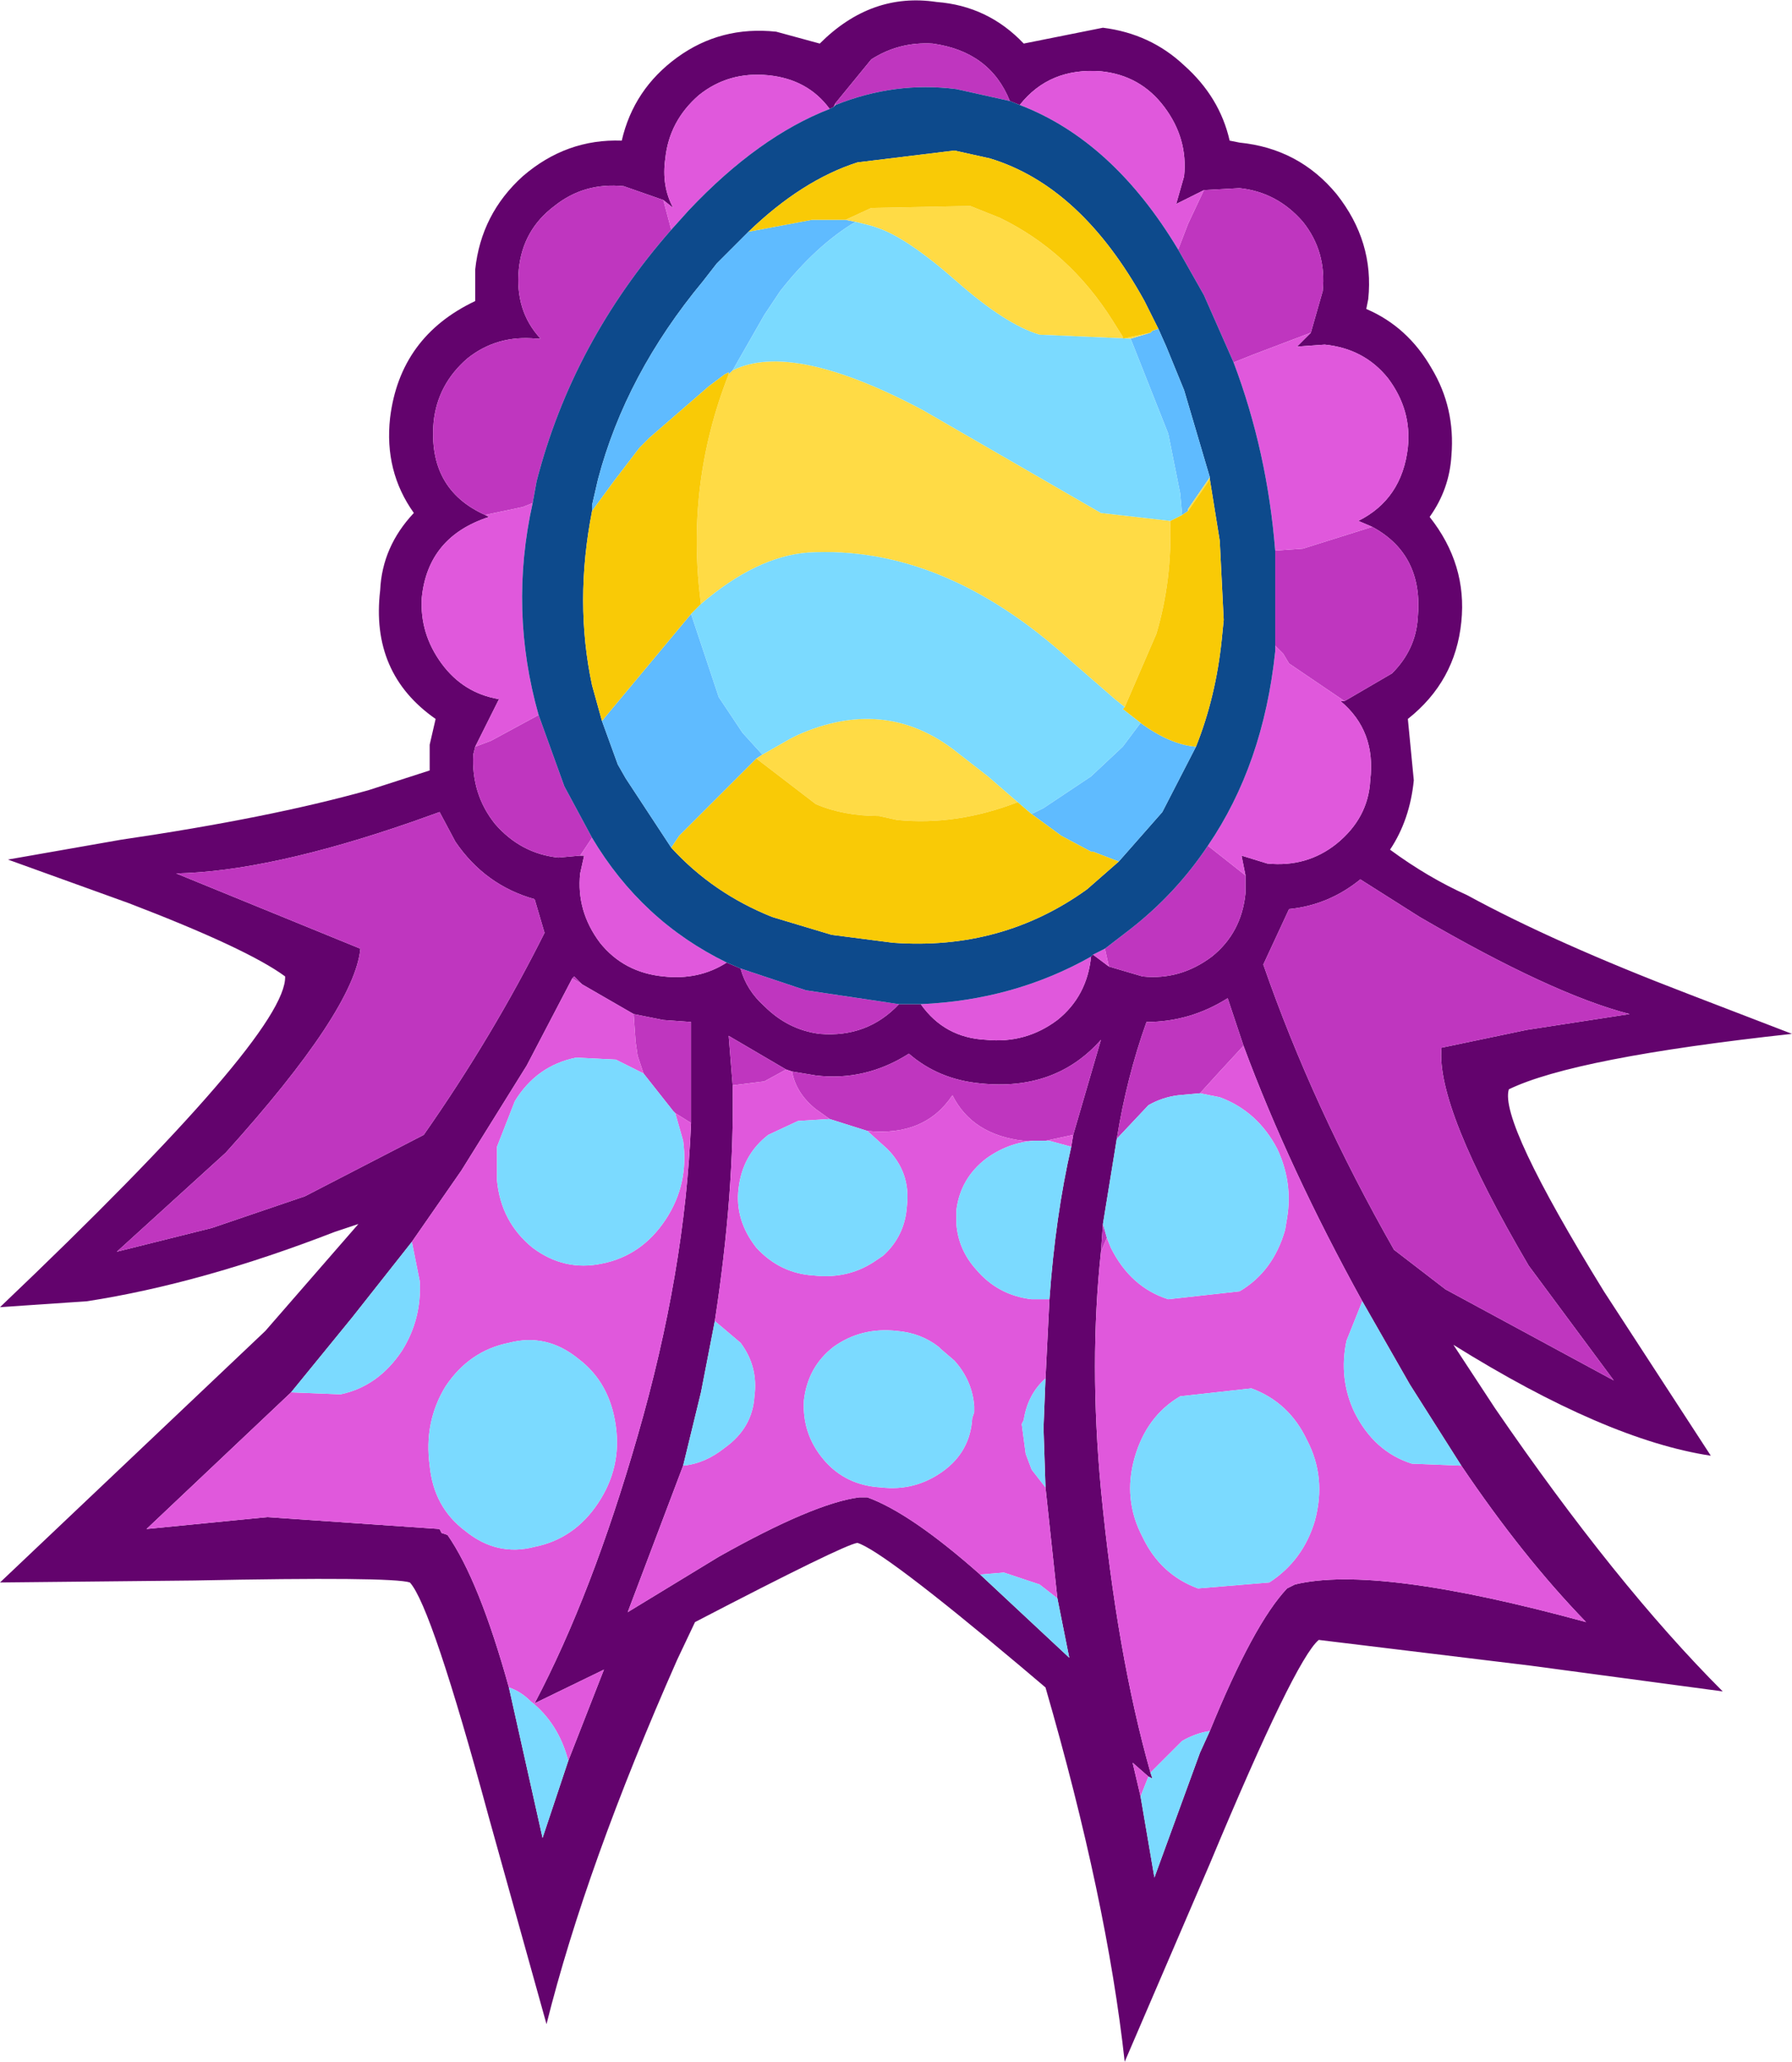
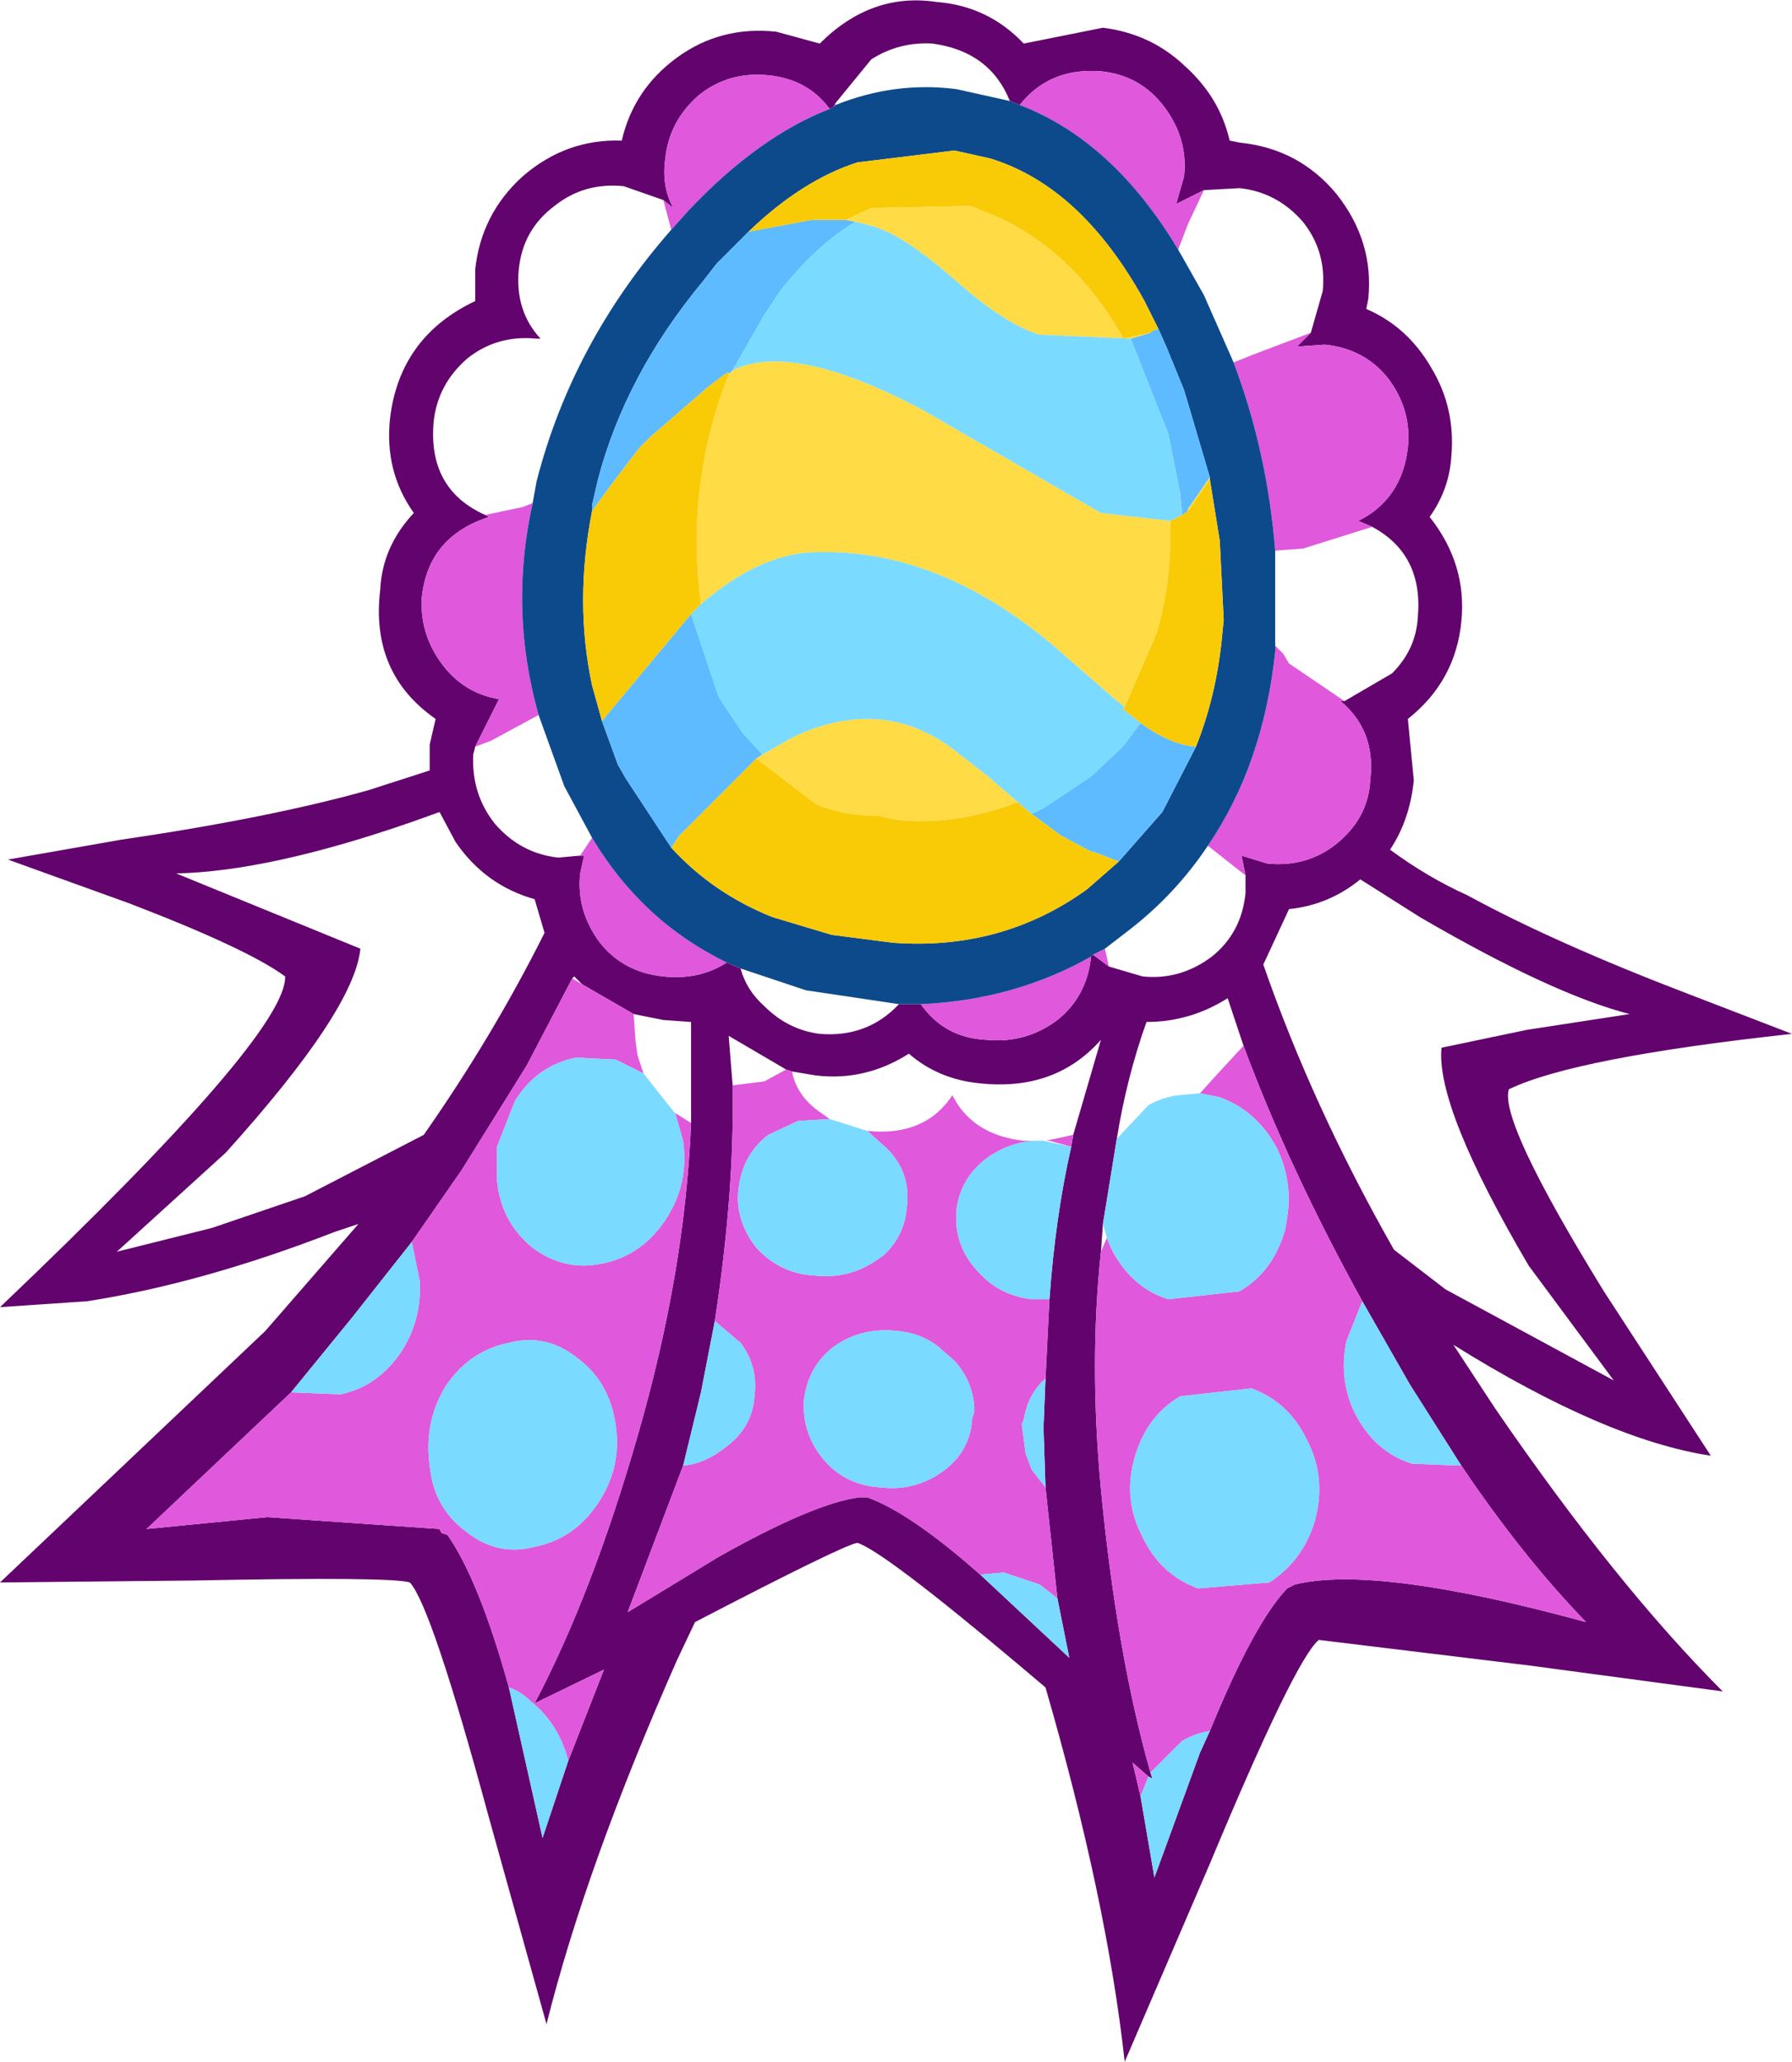
<svg xmlns="http://www.w3.org/2000/svg" version="1.1" width="45.25" height="52.05" viewBox="-22.6 -26 45.25 52.05" id="svg2">
  <defs id="defs39" />
  <g id="shape_1" style="stroke-linecap:round;stroke-linejoin:round">
    <path d="m 1.05,-25.95 m 0,0 Q -0.6,-26.2 -1.9,-24.9 L -3,-25.2 q -1.4,-0.15 -2.5,0.65 -1.1,0.8 -1.4,2.1 -1.4,-0.05 -2.5,0.9 -1.05,0.95 -1.2,2.35 l 0,0.8 q -1.9,0.9 -2.15,2.95 -0.15,1.35 0.6,2.4 -0.8,0.85 -0.85,1.95 -0.25,2.1 1.4,3.25 l -0.15,0.65 0,0.65 -1.55,0.5 q -2.5,0.7 -6.25,1.25 l -2.85,0.5 3.05,1.1 q 3,1.15 3.95,1.85 0.05,1.45 -7.2,8.35 l 2.2,-0.15 q 2.9,-0.45 6.25,-1.75 l 0.6,-0.2 -2.35,2.7 -6.7,6.35 4.9,-0.05 q 5,-0.1 5.45,0.05 0.55,0.6 2,5.95 l 1.45,5.2 q 1,-4 3.3,-9.2 l 0.45,-0.95 q 3.75,-1.95 4.1,-2 0.65,0.2 4.1,3.1 L 3.8,16.6 q 1.55,5.35 2,9.45 l 2.15,-5 Q 10.1,15.9 10.7,15.4 l 5.35,0.65 4.85,0.65 Q 18.2,14 15.15,9.55 L 14.1,7.95 q 3.85,2.4 6.5,2.8 L 17.9,6.6 Q 15.25,2.3 15.5,1.5 17.15,0.7 22.65,0.1 l -2.6,-1 q -3.4,-1.3 -5.6,-2.5 -1,-0.45 -1.95,-1.15 0.5,-0.75 0.6,-1.75 l -0.15,-1.55 q 1.2,-0.95 1.35,-2.45 0.15,-1.45 -0.8,-2.65 0.5,-0.7 0.55,-1.55 0.1,-1.2 -0.5,-2.2 -0.6,-1.05 -1.65,-1.5 l 0.05,-0.25 q 0.15,-1.45 -0.8,-2.65 -0.95,-1.15 -2.45,-1.3 l -0.25,-0.05 q -0.25,-1.1 -1.15,-1.9 -0.85,-0.8 -2.05,-0.95 l -2,0.4 q -0.9,-0.95 -2.2,-1.05 M 8.4,-0.8 8.8,0.4 q 1.15,3.1 3,6.45 L 13,8.95 14.3,11 q 1.55,2.3 3.15,3.95 Q 12.15,13.5 10.1,14 L 9.9,14.1 Q 9.05,15 7.95,17.7 L 7.7,18.25 6.55,21.4 6.2,19.35 6,18.5 6.4,18.85 6.5,18.9 6.45,18.75 Q 5.6,15.75 5.2,11.6 4.9,8.4 5.2,5.6 L 5.25,4.9 5.6,2.75 Q 5.85,1.2 6.35,-0.2 q 1.1,0 2.05,-0.6 m -20.6,-4.45 0.7,-0.25 0.4,0.75 q 0.75,1.1 2,1.45 l 0.25,0.85 q -1.3,2.6 -3.05,5.1 l -3,1.55 -2.35,0.8 -2.4,0.6 2.75,-2.5 q 3.25,-3.6 3.4,-5.15 l -4.65,-1.9 Q -15.8,-4 -12.2,-5.25 M 5.2,0.25 4.5,2.65 4.45,2.95 Q 4.05,4.7 3.9,6.8 l -0.1,2 -0.05,1.25 0.05,1.5 0.3,2.8 0.3,1.5 -2.25,-2.1 Q 0.4,12.2 -0.7,11.8 l -0.2,0 q -1.15,0.15 -3.55,1.5 l -2.3,1.4 1.4,-3.7 0.45,-1.85 0.35,-1.8 Q -4.05,4.1 -4.1,1.4 L -4.2,0.15 -2.75,1 -2.6,1.05 -2,1.15 Q -0.75,1.3 0.35,0.6 1.1,1.25 2.15,1.35 4.05,1.55 5.2,0.25 m 2.6,-21.45 0.9,-0.05 q 0.95,0.1 1.6,0.85 0.6,0.75 0.5,1.75 l -0.3,1.05 -0.35,0.35 0.7,-0.05 q 1,0.1 1.6,0.85 0.6,0.8 0.5,1.75 -0.15,1.3 -1.25,1.85 l 0.35,0.15 q 1.3,0.7 1.15,2.3 -0.05,0.8 -0.65,1.4 l -1.2,0.7 -0.1,0 q 0.9,0.75 0.75,2 -0.05,0.95 -0.85,1.6 -0.75,0.6 -1.75,0.5 l -0.65,-0.2 0.1,0.5 0,0.45 q -0.1,1 -0.85,1.6 -0.8,0.6 -1.75,0.5 L 5.4,-1.6 5,-1.9 4.95,-1.85 q -0.1,1 -0.85,1.6 Q 3.3,0.35 2.3,0.25 1.25,0.2 0.65,-0.65 l -0.55,0 Q -0.7,0.2 -1.9,0.1 -2.7,0 -3.3,-0.6 -3.75,-1 -3.9,-1.55 L -4.25,-1.7 q -0.7,0.45 -1.6,0.35 -1,-0.1 -1.6,-0.85 -0.6,-0.8 -0.5,-1.75 l 0.1,-0.45 -0.1,0 -0.55,0.05 q -0.95,-0.1 -1.6,-0.85 -0.6,-0.75 -0.55,-1.75 l 0.05,-0.2 0.6,-1.2 q -0.9,-0.15 -1.45,-0.9 -0.55,-0.75 -0.5,-1.65 0.15,-1.55 1.7,-2.05 l -0.1,-0.05 q -1.45,-0.65 -1.3,-2.35 0.1,-0.95 0.85,-1.6 0.75,-0.6 1.75,-0.5 l 0.1,0 q -0.65,-0.7 -0.55,-1.75 0.1,-1 0.9,-1.6 0.75,-0.6 1.75,-0.5 l 1,0.35 0.25,0.2 q -0.3,-0.55 -0.2,-1.25 0.1,-0.95 0.85,-1.6 0.75,-0.6 1.75,-0.5 1,0.1 1.55,0.85 l 0.1,-0.05 0.05,-0.1 0.9,-1.1 q 0.7,-0.45 1.55,-0.4 1.45,0.2 1.95,1.45 l 0.25,0.1 q 0.75,-0.95 2.05,-0.85 1,0.1 1.6,0.9 0.6,0.8 0.5,1.75 l -0.2,0.7 0.7,-0.35 m 2.15,18.15 q 1,-0.1 1.8,-0.75 l 1.5,0.95 q 3.35,1.95 5.3,2.45 L 15.95,0 13.8,0.45 q -0.15,1.5 2.2,5.5 l 2.15,2.9 -4.25,-2.3 -1.3,-1 q -2.05,-3.6 -3.3,-7.2 l 0.65,-1.4 m -18.1,1.75 0.05,-0.05 0.1,0.1 0.1,0.1 1.3,0.75 0.75,0.15 0.7,0.05 0,2.55 q -0.15,3.75 -1.35,7.9 -1.15,4 -2.6,6.75 l 1.75,-0.85 -0.9,2.3 -0.65,1.95 -0.85,-3.8 q -0.75,-2.7 -1.55,-3.85 l -0.15,-0.05 -0.05,-0.1 -4.35,-0.3 -3.05,0.3 3.65,-3.45 1.55,-1.9 1.5,-1.9 1.25,-1.8 1.65,-2.65 1.15,-2.2" id="path5" style="fill:#63036d;fill-opacity:1;stroke:none" />
    <path d="M 1.05,-25.95" id="path7" style="fill:none;stroke:none" />
-     <path d="m 8.7,-21.25 m 0,0 -0.9,0.05 -0.4,0.85 -0.25,0.65 0.65,1.15 0.75,1.7 0.5,-0.2 1.45,-0.55 0.3,-1.05 q 0.1,-1 -0.5,-1.75 -0.65,-0.75 -1.6,-0.85 m 4.5,10.85 q 0.15,-1.6 -1.15,-2.3 l -1.75,0.55 -0.7,0.05 0,2.4 0.2,0.2 0.15,0.25 1.4,0.95 1.2,-0.7 q 0.6,-0.6 0.65,-1.4 m -4.35,6.95 0,-0.45 -0.95,-0.75 q -0.8,1.2 -1.95,2.1 l -0.65,0.5 0.1,0.45 0.85,0.25 q 0.95,0.1 1.75,-0.5 0.75,-0.6 0.85,-1.6 M -1.9,0.1 q 1.2,0.1 2,-0.75 L -2.25,-1 -3.9,-1.55 q 0.15,0.55 0.6,0.95 0.6,0.6 1.4,0.7 m -6.6,-4.45 0.55,-0.05 0.3,-0.45 -0.7,-1.3 -0.65,-1.8 -1.2,0.65 -0.4,0.15 -0.05,0.2 q -0.05,1 0.55,1.75 0.65,0.75 1.6,0.85 m -3.15,-11 q -0.15,1.7 1.3,2.35 l 0.95,-0.2 0.25,-0.1 0.1,-0.55 q 0.9,-3.5 3.4,-6.35 l -0.2,-0.75 -1,-0.35 q -1,-0.1 -1.75,0.5 -0.8,0.6 -0.9,1.6 -0.1,1.05 0.55,1.75 l -0.1,0 q -1,-0.1 -1.75,0.5 -0.75,0.65 -0.85,1.6 m 11.05,-9.15 -0.9,1.1 0,0.05 q 1.5,-0.6 3.05,-0.4 l 1.35,0.3 Q 2.4,-24.7 0.95,-24.9 0.1,-24.95 -0.6,-24.5 m 12.35,20.7 q -0.8,0.65 -1.8,0.75 l -0.65,1.4 q 1.25,3.6 3.3,7.2 l 1.3,1 4.25,2.3 L 16,5.95 q -2.35,-4 -2.2,-5.5 L 15.95,0 18.55,-0.4 Q 16.6,-0.9 13.25,-2.85 L 11.75,-3.8 M 5.25,4.9 5.2,5.6 5.35,5.25 5.25,4.9 M -8.1,-1.35 -8.15,-1.3 -7.9,-1.15 -8,-1.25 -8.1,-1.35 m 2.25,1.1 -0.75,-0.15 0.05,0.7 0.05,0.35 0.15,0.45 0.75,0.95 0.05,0.05 0.4,0.25 0,-2.55 -0.7,-0.05 M -4.2,0.15 -4.1,1.4 -3.3,1.3 -2.75,1 -4.2,0.15 M 8.8,0.4 8.4,-0.8 Q 7.45,-0.2 6.35,-0.2 5.85,1.2 5.6,2.75 L 6.4,1.9 Q 6.75,1.7 7.15,1.65 L 7.7,1.6 8.2,1.05 8.8,0.4 m -20.3,-5.9 -0.7,0.25 q -3.6,1.25 -5.95,1.3 l 4.65,1.9 q -0.15,1.55 -3.4,5.15 l -2.75,2.5 2.4,-0.6 2.35,-0.8 3,-1.55 q 1.75,-2.5 3.05,-5.1 L -9.1,-3.3 q -1.25,-0.35 -2,-1.45 l -0.4,-0.75 m 9.85,7.75 0.95,0.3 q 1.45,0.15 2.15,-0.9 0.5,1 1.8,1.15 l 0.25,0 0.25,0 0.05,0 0.7,-0.15 0.7,-2.4 Q 4.05,1.55 2.15,1.35 1.1,1.25 0.35,0.6 -0.75,1.3 -2,1.15 L -2.6,1.05 Q -2.5,1.6 -2,2 l 0.35,0.25" id="path9" style="fill:#bf36bf;fill-opacity:1;stroke:none" />
    <path d="M 8.7,-21.25" id="path11" style="fill:none;stroke:none" />
    <path d="m 10.15,-17.25 m 0,0 0.35,-0.35 -1.45,0.55 -0.5,0.2 q 0.85,2.25 1.05,4.75 l 0.7,-0.05 1.75,-0.55 -0.35,-0.15 q 1.1,-0.55 1.25,-1.85 0.1,-0.95 -0.5,-1.75 -0.6,-0.75 -1.6,-0.85 l -0.7,0.05 m 1.1,8.95 0.1,0 -1.4,-0.95 -0.15,-0.25 -0.2,-0.2 0,0.15 q -0.3,2.85 -1.7,4.9 l 0.95,0.75 -0.1,-0.5 0.65,0.2 q 1,0.1 1.75,-0.5 0.8,-0.65 0.85,-1.6 0.15,-1.25 -0.75,-2 M 5,-1.9 5.4,-1.6 5.3,-2.05 5,-1.9 m -0.9,1.65 q 0.75,-0.6 0.85,-1.6 -1.95,1.1 -4.3,1.2 0.6,0.85 1.65,0.9 1,0.1 1.8,-0.5 m -9.95,-1.1 q 0.9,0.1 1.6,-0.35 -2.15,-1.05 -3.4,-3.15 l -0.3,0.45 0.1,0 -0.1,0.45 q -0.1,0.95 0.5,1.75 0.6,0.75 1.6,0.85 m -4.15,-7 -0.6,1.2 0.4,-0.15 1.2,-0.65 q -0.75,-2.65 -0.15,-5.35 l -0.25,0.1 -0.95,0.2 0.1,0.05 q -1.55,0.5 -1.7,2.05 -0.05,0.9 0.5,1.65 0.55,0.75 1.45,0.9 m 4.4,-12.4 -0.25,-0.2 0.2,0.75 0.45,-0.5 q 1.75,-1.85 3.55,-2.55 -0.55,-0.75 -1.55,-0.85 -1,-0.1 -1.75,0.5 -0.75,0.65 -0.85,1.6 -0.1,0.7 0.2,1.25 m 4.1,-2.65 -0.05,0.1 0.05,-0.05 0,-0.05 m 6.7,-0.8 q -1.3,-0.1 -2.05,0.85 2.35,0.9 4,3.65 l 0.25,-0.65 0.4,-0.85 -0.7,0.35 0.2,-0.7 Q 7.4,-22.5 6.8,-23.3 6.2,-24.1 5.2,-24.2 M 8.2,1.05 7.7,1.6 8.2,1.7 Q 9.15,2.05 9.65,3 10.05,3.85 9.9,4.75 L 9.85,5.05 Q 9.55,6.1 8.7,6.6 L 6.9,6.8 Q 5.95,6.5 5.45,5.5 L 5.35,5.25 5.2,5.6 q -0.3,2.8 0,6 0.4,4.15 1.25,7.15 l 0.8,-0.8 Q 7.6,17.75 7.95,17.7 9.05,15 9.9,14.1 L 10.1,14 q 2.05,-0.5 7.35,0.95 Q 15.85,13.3 14.3,11 L 13.05,10.95 Q 12.1,10.65 11.6,9.65 11.2,8.8 11.4,7.85 l 0.4,-1 Q 9.95,3.5 8.8,0.4 L 8.2,1.05 M 6,18.5 6.2,19.35 6.4,18.85 6,18.5 M -6.6,-0.4 -7.9,-1.15 -8.15,-1.3 -9.3,0.9 l -1.65,2.65 -1.25,1.8 0.2,1 Q -11.95,7.3 -12.45,8.1 -13.05,9 -14,9.2 l -1.25,-0.05 -3.65,3.45 3.05,-0.3 4.35,0.3 0.05,0.1 0.15,0.05 q 0.8,1.15 1.55,3.85 0.3,0.1 0.55,0.35 0.7,0.55 0.95,1.5 l 0.9,-2.3 L -9.1,17 q 1.45,-2.75 2.6,-6.75 1.2,-4.15 1.35,-7.9 l -0.4,-0.25 0.2,0.7 q 0.15,1.1 -0.45,2 -0.6,0.9 -1.6,1.1 -0.95,0.2 -1.75,-0.4 -0.8,-0.65 -0.9,-1.7 l 0,-0.85 0.45,-1.15 q 0.55,-0.9 1.55,-1.1 l 1,0.05 0.7,0.35 L -6.5,0.65 -6.55,0.3 -6.6,-0.4 M 1.45,1.65 Q 0.75,2.7 -0.7,2.55 L -0.2,3 Q 0.4,3.6 0.3,4.45 0.25,5.2 -0.3,5.7 L -0.45,5.8 Q -1.15,6.3 -2.05,6.2 -2.9,6.15 -3.5,5.5 -4.05,4.8 -3.95,4 -3.85,3.15 -3.2,2.65 L -2.45,2.3 -1.65,2.25 -2,2 Q -2.5,1.6 -2.6,1.05 L -2.75,1 -3.3,1.3 -4.1,1.4 q 0.05,2.7 -0.45,5.95 L -3.9,7.9 q 0.45,0.6 0.35,1.35 -0.05,0.8 -0.75,1.3 -0.5,0.4 -1.05,0.45 l -1.4,3.7 2.3,-1.4 q 2.4,-1.35 3.55,-1.5 l 0.2,0 q 1.1,0.4 2.85,1.95 L 2.75,13.7 3.65,14 4.1,14.35 3.8,11.55 3.45,11.1 3.3,10.7 3.2,9.95 3.25,9.85 Q 3.35,9.2 3.8,8.8 l 0.1,-2 -0.45,0 Q 2.6,6.7 2.05,6.05 1.6,5.55 1.55,4.9 l 0,-0.35 Q 1.65,3.75 2.3,3.25 2.85,2.85 3.5,2.8 l -0.25,0 Q 1.95,2.65 1.45,1.65 m 3.05,1 -0.7,0.15 0.1,0 0.55,0.15 0.05,-0.3 M 6.05,10.8 Q 6.35,9.75 7.2,9.25 L 9,9.05 q 0.95,0.35 1.4,1.3 0.5,0.95 0.2,2.05 -0.3,1 -1.15,1.55 L 7.65,14.1 Q 6.7,13.75 6.25,12.8 5.75,11.85 6.05,10.8 M -7.5,11.95 q -0.6,0.9 -1.6,1.1 -0.95,0.25 -1.75,-0.4 -0.8,-0.6 -0.9,-1.65 -0.15,-1.1 0.4,-2 0.6,-0.9 1.6,-1.1 0.95,-0.25 1.75,0.4 0.8,0.6 0.95,1.7 0.15,1.05 -0.45,1.95 M -1.55,8 Q -0.85,7.5 0.05,7.6 0.65,7.65 1.1,8 L 1.15,8.05 1.5,8.35 Q 1.95,8.85 2,9.5 L 2,9.65 1.95,9.8 Q 1.9,10.65 1.2,11.15 0.5,11.65 -0.35,11.55 -1.25,11.5 -1.8,10.85 -2.35,10.2 -2.3,9.35 -2.2,8.5 -1.55,8" id="path13" style="fill:#e058dc;fill-opacity:1;stroke:none" />
-     <path d="M 10.15,-17.25" id="path15" style="fill:none;stroke:none" />
    <path d="m 4.95,-1.85 m 0,0 L 5,-1.9 5.3,-2.05 5.95,-2.55 q 1.15,-0.9 1.95,-2.1 1.4,-2.05 1.7,-4.9 l 0,-0.15 0,-2.4 Q 9.4,-14.6 8.55,-16.85 L 7.8,-18.55 7.15,-19.7 q -1.65,-2.75 -4,-3.65 l -0.25,-0.1 -1.35,-0.3 q -1.55,-0.2 -3.05,0.4 l -0.05,0.05 -0.1,0.05 q -1.8,0.7 -3.55,2.55 l -0.45,0.5 q -2.5,2.85 -3.4,6.35 l -0.1,0.55 q -0.6,2.7 0.15,5.35 l 0.65,1.8 0.7,1.3 q 1.25,2.1 3.4,3.15 l 0.35,0.15 1.65,0.55 2.35,0.35 0.55,0 q 2.35,-0.1 4.3,-1.2 m 1.35,-16.55 0.35,0.7 0.2,0.45 0.45,1.1 0.65,2.2 0,0.05 0.25,1.55 0.1,2 -0.05,0.5 Q 8.1,-8.4 7.6,-7.15 l -0.85,1.65 -1.1,1.25 -0.4,0.35 -0.4,0.35 Q 2.7,-2 -0.05,-2.2 L -1.6,-2.4 -3.1,-2.85 Q -4.6,-3.45 -5.65,-4.6 L -6.8,-6.35 -7,-6.7 -7.4,-7.8 -7.65,-8.7 q -0.45,-2.1 0,-4.4 l 0,-0.15 0.15,-0.65 q 0.7,-2.65 2.65,-5 l 0.35,-0.45 0.8,-0.8 q 1.35,-1.3 2.75,-1.75 l 2.45,-0.3 0.9,0.2 q 2.3,0.7 3.9,3.6" id="path17" style="fill:#0d4a8c;fill-opacity:1;stroke:none" />
-     <path d="M 4.95,-1.85" id="path19" style="fill:none;stroke:none" />
    <path d="m -2.1,-20.45 m 0,0 -1.6,0.3 -0.8,0.8 -0.35,0.45 q -1.95,2.35 -2.65,5 l -0.15,0.65 0,0.15 0.55,-0.75 0.65,-0.85 0.05,-0.05 0.2,-0.2 1.5,-1.3 0.4,-0.3 0.1,-0.05 0,0.05 0.05,-0.05 0.05,-0.05 0.8,-1.4 0.4,-0.6 Q -2,-19.8 -1,-20.4 l -0.25,-0.05 -0.65,0 -0.2,0 m 8.6,2.8 -0.05,0.05 -0.5,0.15 0.95,2.4 0.3,1.5 0.05,0.55 0.15,-0.1 0,-0.05 0.55,-0.8 -0.65,-2.2 -0.45,-1.1 -0.2,-0.45 -0.15,0.05 M 6.75,-5.5 7.6,-7.15 Q 6.95,-7.2 6.2,-7.75 l -0.45,0.6 -0.8,0.75 -1.2,0.8 -0.3,0.15 0.75,0.55 0.75,0.4 0.05,0 0.65,0.25 1.1,-1.25 m -13.55,-0.85 1.15,1.75 0.2,-0.3 0.15,-0.15 1.8,-1.8 0.15,-0.1 -0.5,-0.55 -0.6,-0.9 -0.7,-2.1 -2.25,2.7 0.4,1.1 0.2,0.35" id="path21" style="fill:#5fbbff;fill-opacity:1;stroke:none" />
    <path d="M -2.1,-20.45" id="path23" style="fill:none;stroke:none" />
    <path d="m -0.6,-20.75 m 0,0 -0.65,0.3 0.25,0.05 0.4,0.1 0.15,0.05 q 0.75,0.25 2,1.35 1.25,1.1 2.1,1.35 l 2.3,0.1 0.5,-0.15 -0.7,0.15 0,-0.05 -0.25,-0.4 q -1.1,-1.75 -2.85,-2.6 l -0.75,-0.3 -2.5,0.05 m 8.55,6.85 0,-0.05 -0.55,0.8 0,0.05 0.55,-0.8 M 6.6,-10 q 0.4,-1.35 0.35,-2.85 l -1.75,-0.2 -4.5,-2.6 q -3.3,-1.75 -4.8,-1 l -0.05,0.05 -0.05,0.05 q -1.1,2.8 -0.7,5.8 1.4,-1.2 2.7,-1.3 3.4,-0.2 6.6,2.7 l 1.15,1 0.25,0.2 L 6.6,-10 M 3.1,-5.75 2.35,-6.4 1.45,-7.1 q -1.75,-1.3 -3.9,-0.35 l -0.2,0.1 -0.7,0.4 -0.15,0.1 1.5,1.15 q 0.7,0.3 1.6,0.3 l 0.45,0.1 q 1.5,0.15 3.05,-0.45" id="path25" style="fill:#ffdb45;fill-opacity:1;stroke:none" />
    <path d="M -0.6,-20.75" id="path27" style="fill:none;stroke:none" />
    <path d="m 8.2,-12.35 m 0,0 -0.25,-1.55 -0.55,0.8 -0.15,0.1 -0.3,0.15 Q 7,-11.35 6.6,-10 L 5.8,-8.15 5.75,-8.1 6.2,-7.75 q 0.75,0.55 1.4,0.6 0.5,-1.25 0.65,-2.7 l 0.05,-0.5 -0.1,-2 M 5.25,-3.9 5.65,-4.25 5,-4.5 4.95,-4.5 4.2,-4.9 3.45,-5.45 3.1,-5.75 Q 1.55,-5.15 0.05,-5.3 L -0.4,-5.4 q -0.9,0 -1.6,-0.3 l -1.5,-1.15 -1.8,1.8 -0.15,0.15 -0.2,0.3 q 1.05,1.15 2.55,1.75 l 1.5,0.45 1.55,0.2 Q 2.7,-2 4.85,-3.55 l 0.4,-0.35 m -12.9,-4.8 0.25,0.9 2.25,-2.7 0.25,-0.25 q -0.4,-3 0.7,-5.8 l 0,-0.05 -0.1,0.05 -0.4,0.3 -1.5,1.3 -0.2,0.2 -0.05,0.05 -0.65,0.85 -0.55,0.75 q -0.45,2.3 0,4.4 m 14.3,-9 -0.35,-0.7 Q 4.7,-21.3 2.4,-22 l -0.9,-0.2 -2.45,0.3 q -1.4,0.45 -2.75,1.75 l 1.6,-0.3 0.2,0 0.65,0 0.65,-0.3 2.5,-0.05 0.75,0.3 q 1.75,0.85 2.85,2.6 l 0.25,0.4 0,0.05 0.7,-0.15 0.05,-0.05 0.15,-0.05" id="path29" style="fill:#f9ca06;fill-opacity:1;stroke:none" />
    <path d="M 8.2,-12.35" id="path31" style="fill:none;stroke:none" />
-     <path d="m 6.9,-15.05 m 0,0 -0.95,-2.4 -2.3,-0.1 Q 2.8,-17.8 1.55,-18.9 0.3,-20 -0.45,-20.25 L -0.6,-20.3 -1,-20.4 q -1,0.6 -1.9,1.75 l -0.4,0.6 -0.8,1.4 q 1.5,-0.75 4.8,1 l 4.5,2.6 1.75,0.2 0.3,-0.15 -0.05,-0.55 -0.3,-1.5 M 5.75,-8.1 5.8,-8.15 5.55,-8.35 4.4,-9.35 q -3.2,-2.9 -6.6,-2.7 -1.3,0.1 -2.7,1.3 l -0.25,0.25 0.7,2.1 0.6,0.9 0.5,0.55 0.7,-0.4 0.2,-0.1 q 2.15,-0.95 3.9,0.35 l 0.9,0.7 0.75,0.65 0.35,0.3 0.3,-0.15 1.2,-0.8 0.8,-0.75 L 6.2,-7.75 5.75,-8.1 M 6.4,1.9 5.6,2.75 5.25,4.9 5.35,5.25 5.45,5.5 q 0.5,1 1.45,1.3 L 8.7,6.6 Q 9.55,6.1 9.85,5.05 L 9.9,4.75 Q 10.05,3.85 9.65,3 9.15,2.05 8.2,1.7 L 7.7,1.6 7.15,1.65 Q 6.75,1.7 6.4,1.9 m 6.6,7.05 -1.2,-2.1 -0.4,1 q -0.2,0.95 0.2,1.8 0.5,1 1.45,1.3 L 14.3,11 13,8.95 M 7.7,18.25 7.95,17.7 Q 7.6,17.75 7.25,17.95 L 6.45,18.75 6.5,18.9 6.4,18.85 6.2,19.35 6.55,21.4 7.7,18.25 M -8.9,20.4 -8.25,18.45 Q -8.5,17.5 -9.2,16.95 -9.45,16.7 -9.75,16.6 l 0.85,3.8 M -13.7,7.25 -15.25,9.15 -14,9.2 q 0.95,-0.2 1.55,-1.1 0.5,-0.8 0.45,-1.75 l -0.2,-1 -1.5,1.9 m 13,-4.7 -0.95,-0.3 -0.8,0.05 -0.75,0.35 q -0.65,0.5 -0.75,1.35 -0.1,0.8 0.45,1.5 0.6,0.65 1.45,0.7 0.9,0.1 1.6,-0.4 L -0.3,5.7 Q 0.25,5.2 0.3,4.45 0.4,3.6 -0.2,3 L -0.7,2.55 M 3.75,2.8 3.5,2.8 Q 2.85,2.85 2.3,3.25 1.65,3.75 1.55,4.55 l 0,0.35 Q 1.6,5.55 2.05,6.05 2.6,6.7 3.45,6.8 l 0.45,0 Q 4.05,4.7 4.45,2.95 L 3.9,2.8 3.8,2.8 3.75,2.8 M -3.9,7.9 -4.55,7.35 -4.9,9.15 -5.35,11 q 0.55,-0.05 1.05,-0.45 0.7,-0.5 0.75,-1.3 Q -3.45,8.5 -3.9,7.9 m 6.65,5.8 -0.6,0.05 2.25,2.1 L 4.1,14.35 3.65,14 2.75,13.7 M 3.45,11.1 3.8,11.55 3.75,10.05 3.8,8.8 Q 3.35,9.2 3.25,9.85 L 3.2,9.95 3.3,10.7 3.45,11.1 M -5.6,2.05 -6.35,1.1 -7.05,0.75 -8.05,0.7 q -1,0.2 -1.55,1.1 l -0.45,1.15 0,0.85 q 0.1,1.05 0.9,1.7 0.8,0.6 1.75,0.4 1,-0.2 1.6,-1.1 0.6,-0.9 0.45,-2 L -5.55,2.1 -5.6,2.05 m -3.5,11 q 1,-0.2 1.6,-1.1 Q -6.9,11.05 -7.05,10 -7.2,8.9 -8,8.3 -8.8,7.65 -9.75,7.9 q -1,0.2 -1.6,1.1 -0.55,0.9 -0.4,2 0.1,1.05 0.9,1.65 0.8,0.65 1.75,0.4 M 0.05,7.6 Q -0.85,7.5 -1.55,8 -2.2,8.5 -2.3,9.35 q -0.05,0.85 0.5,1.5 0.55,0.65 1.45,0.7 0.85,0.1 1.55,-0.4 0.7,-0.5 0.75,-1.35 L 2,9.65 2,9.5 Q 1.95,8.85 1.5,8.35 L 1.15,8.05 1.1,8 Q 0.65,7.65 0.05,7.6 M 7.2,9.25 q -0.85,0.5 -1.15,1.55 -0.3,1.05 0.2,2 0.45,0.95 1.4,1.3 l 1.8,-0.15 Q 10.3,13.4 10.6,12.4 10.9,11.3 10.4,10.35 9.95,9.4 9,9.05 l -1.8,0.2" id="path33" style="fill:#7bdaff;fill-opacity:1;stroke:none" />
+     <path d="m 6.9,-15.05 m 0,0 -0.95,-2.4 -2.3,-0.1 Q 2.8,-17.8 1.55,-18.9 0.3,-20 -0.45,-20.25 L -0.6,-20.3 -1,-20.4 q -1,0.6 -1.9,1.75 l -0.4,0.6 -0.8,1.4 q 1.5,-0.75 4.8,1 l 4.5,2.6 1.75,0.2 0.3,-0.15 -0.05,-0.55 -0.3,-1.5 M 5.75,-8.1 5.8,-8.15 5.55,-8.35 4.4,-9.35 q -3.2,-2.9 -6.6,-2.7 -1.3,0.1 -2.7,1.3 l -0.25,0.25 0.7,2.1 0.6,0.9 0.5,0.55 0.7,-0.4 0.2,-0.1 q 2.15,-0.95 3.9,0.35 l 0.9,0.7 0.75,0.65 0.35,0.3 0.3,-0.15 1.2,-0.8 0.8,-0.75 L 6.2,-7.75 5.75,-8.1 M 6.4,1.9 5.6,2.75 5.25,4.9 5.35,5.25 5.45,5.5 q 0.5,1 1.45,1.3 L 8.7,6.6 Q 9.55,6.1 9.85,5.05 L 9.9,4.75 Q 10.05,3.85 9.65,3 9.15,2.05 8.2,1.7 L 7.7,1.6 7.15,1.65 Q 6.75,1.7 6.4,1.9 m 6.6,7.05 -1.2,-2.1 -0.4,1 q -0.2,0.95 0.2,1.8 0.5,1 1.45,1.3 L 14.3,11 13,8.95 M 7.7,18.25 7.95,17.7 Q 7.6,17.75 7.25,17.95 L 6.45,18.75 6.5,18.9 6.4,18.85 6.2,19.35 6.55,21.4 7.7,18.25 M -8.9,20.4 -8.25,18.45 Q -8.5,17.5 -9.2,16.95 -9.45,16.7 -9.75,16.6 l 0.85,3.8 M -13.7,7.25 -15.25,9.15 -14,9.2 q 0.95,-0.2 1.55,-1.1 0.5,-0.8 0.45,-1.75 l -0.2,-1 -1.5,1.9 m 13,-4.7 -0.95,-0.3 -0.8,0.05 -0.75,0.35 q -0.65,0.5 -0.75,1.35 -0.1,0.8 0.45,1.5 0.6,0.65 1.45,0.7 0.9,0.1 1.6,-0.4 L -0.3,5.7 Q 0.25,5.2 0.3,4.45 0.4,3.6 -0.2,3 L -0.7,2.55 M 3.75,2.8 3.5,2.8 Q 2.85,2.85 2.3,3.25 1.65,3.75 1.55,4.55 l 0,0.35 Q 1.6,5.55 2.05,6.05 2.6,6.7 3.45,6.8 l 0.45,0 Q 4.05,4.7 4.45,2.95 M -3.9,7.9 -4.55,7.35 -4.9,9.15 -5.35,11 q 0.55,-0.05 1.05,-0.45 0.7,-0.5 0.75,-1.3 Q -3.45,8.5 -3.9,7.9 m 6.65,5.8 -0.6,0.05 2.25,2.1 L 4.1,14.35 3.65,14 2.75,13.7 M 3.45,11.1 3.8,11.55 3.75,10.05 3.8,8.8 Q 3.35,9.2 3.25,9.85 L 3.2,9.95 3.3,10.7 3.45,11.1 M -5.6,2.05 -6.35,1.1 -7.05,0.75 -8.05,0.7 q -1,0.2 -1.55,1.1 l -0.45,1.15 0,0.85 q 0.1,1.05 0.9,1.7 0.8,0.6 1.75,0.4 1,-0.2 1.6,-1.1 0.6,-0.9 0.45,-2 L -5.55,2.1 -5.6,2.05 m -3.5,11 q 1,-0.2 1.6,-1.1 Q -6.9,11.05 -7.05,10 -7.2,8.9 -8,8.3 -8.8,7.65 -9.75,7.9 q -1,0.2 -1.6,1.1 -0.55,0.9 -0.4,2 0.1,1.05 0.9,1.65 0.8,0.65 1.75,0.4 M 0.05,7.6 Q -0.85,7.5 -1.55,8 -2.2,8.5 -2.3,9.35 q -0.05,0.85 0.5,1.5 0.55,0.65 1.45,0.7 0.85,0.1 1.55,-0.4 0.7,-0.5 0.75,-1.35 L 2,9.65 2,9.5 Q 1.95,8.85 1.5,8.35 L 1.15,8.05 1.1,8 Q 0.65,7.65 0.05,7.6 M 7.2,9.25 q -0.85,0.5 -1.15,1.55 -0.3,1.05 0.2,2 0.45,0.95 1.4,1.3 l 1.8,-0.15 Q 10.3,13.4 10.6,12.4 10.9,11.3 10.4,10.35 9.95,9.4 9,9.05 l -1.8,0.2" id="path33" style="fill:#7bdaff;fill-opacity:1;stroke:none" />
    <path d="M 6.9,-15.05" id="path35" style="fill:none;stroke:none" />
  </g>
</svg>